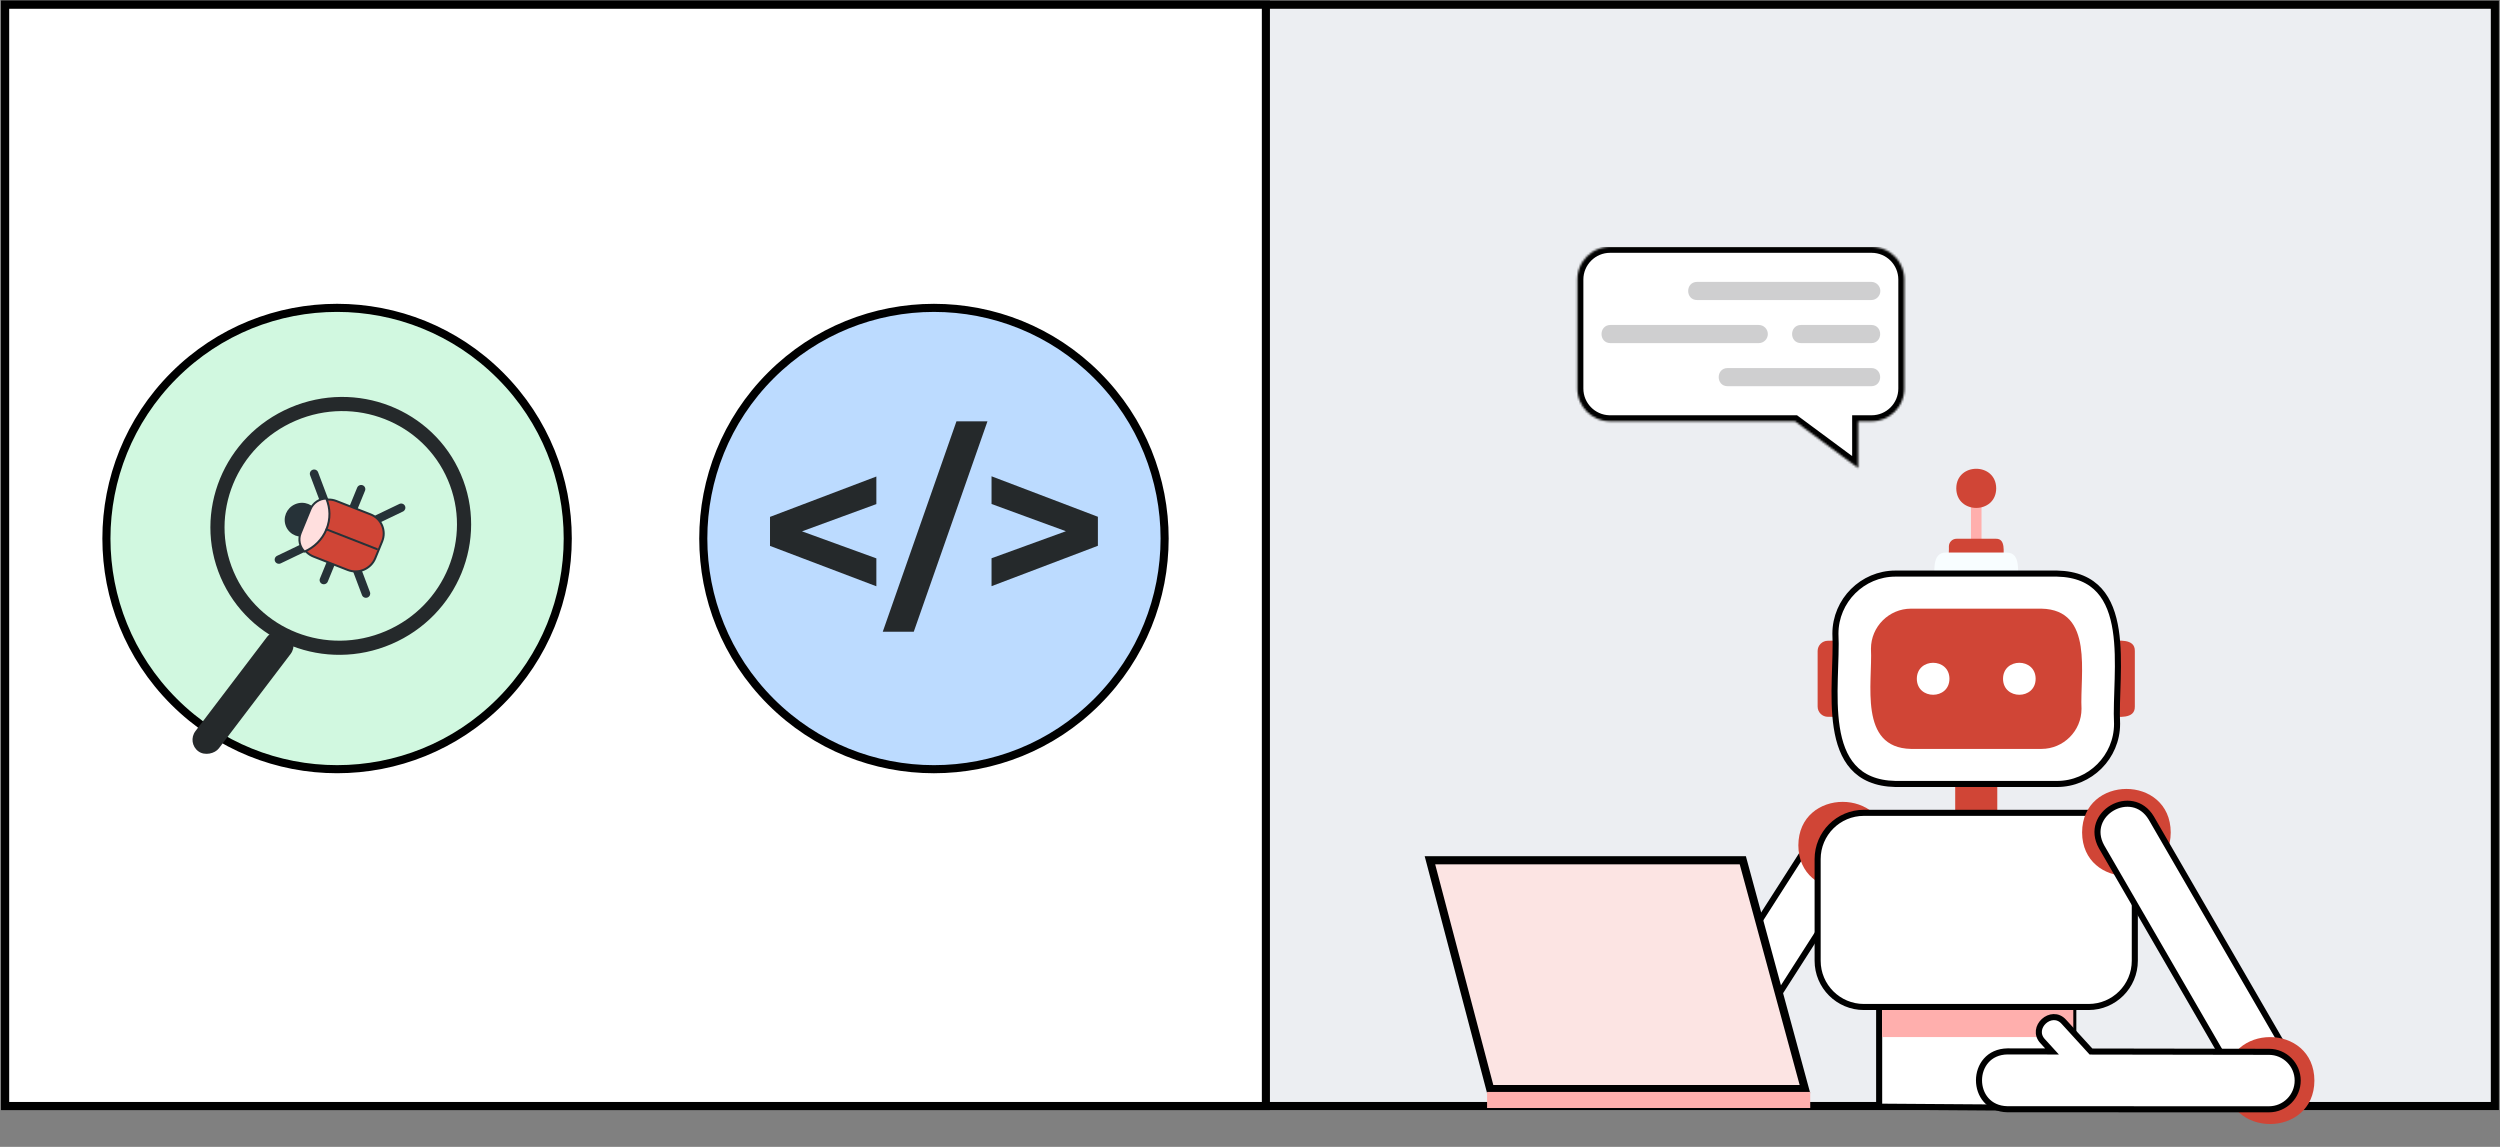
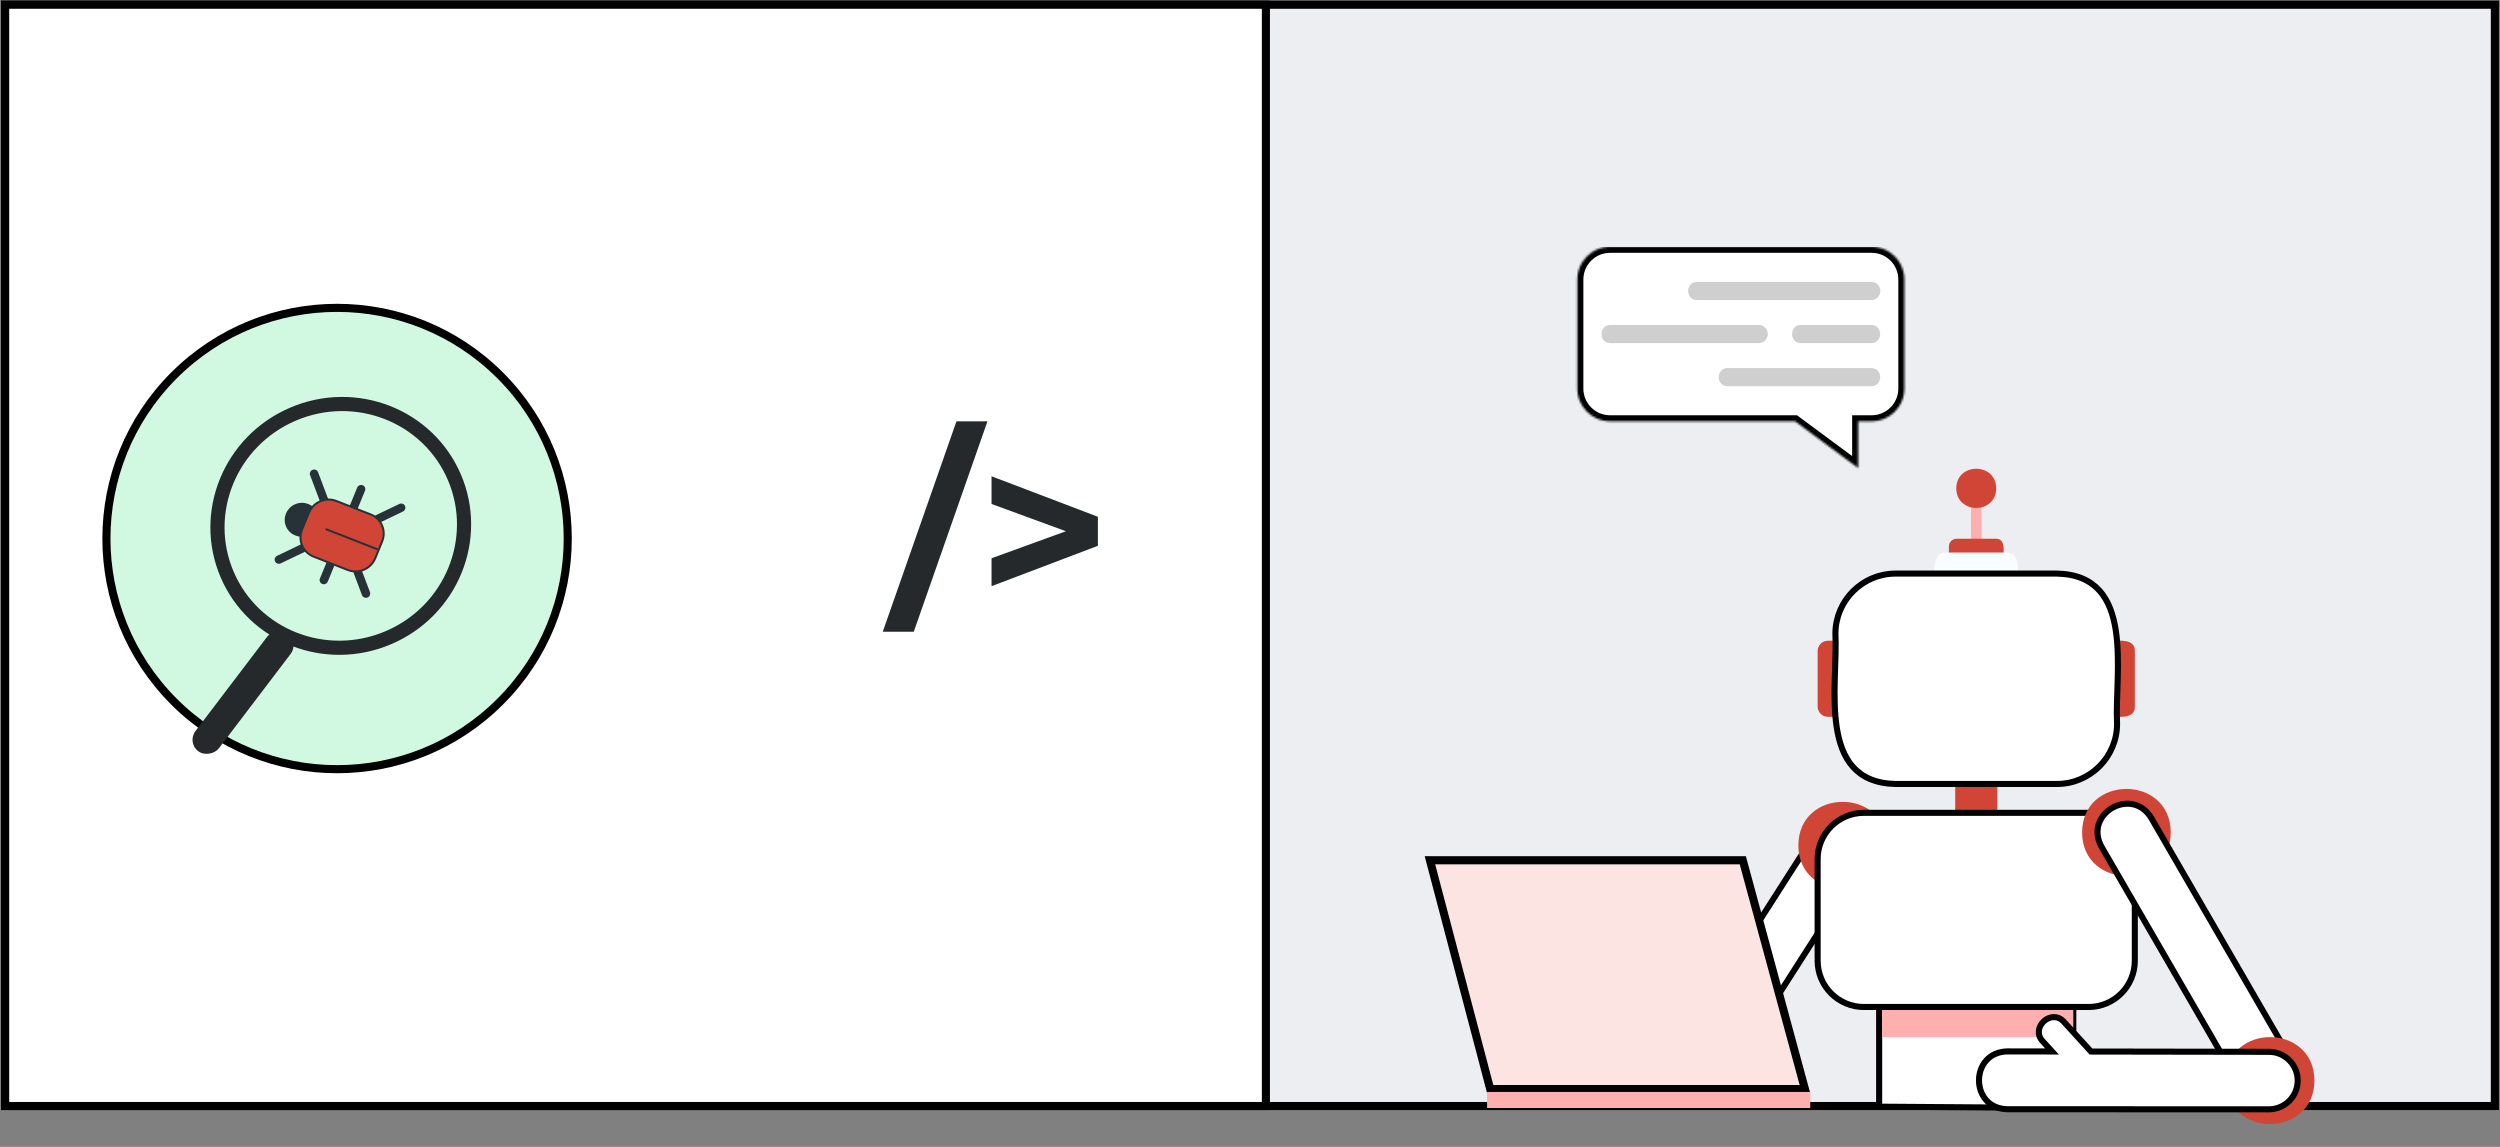
<svg xmlns="http://www.w3.org/2000/svg" width="1236" height="567" viewBox="0 0 1236 567" fill="none">
  <rect x="0" y="0" width="1236" height="567" fill="#808080" stroke="none" />
  <rect x="2.546" y="2.338" width="1230.91" height="544.476" fill="#ECEEF2" stroke="black" stroke-width="4" />
  <rect x="2.546" y="2.338" width="623.309" height="544.476" fill="white" stroke="black" stroke-width="4" />
-   <path d="M542.385 185.611C586.922 230.147 586.922 302.355 542.385 346.891C497.849 391.427 425.642 391.427 381.105 346.891C336.569 302.355 336.569 230.147 381.105 185.611C425.642 141.075 497.849 141.075 542.385 185.611Z" fill="#BCDBFF" stroke="black" stroke-width="4" />
  <path d="M247.295 185.606C291.831 230.142 291.831 302.35 247.295 346.886C202.758 391.422 130.551 391.422 86.014 346.886C41.478 302.35 41.478 230.142 86.014 185.606C130.551 141.069 202.758 141.069 247.295 185.606Z" fill="#D1F8E0" stroke="black" stroke-width="4" />
  <g clip-path="url(#clip0_3073_4743)">
    <path d="M929.052 453.68V538.214C929.052 541.638 929.052 537.549 929.052 547.141L1023.14 547.805C1024.36 544.881 1025.04 541.635 1025.04 538.214V453.68C1025.04 440.904 1015.55 430.535 1003.85 430.535H950.239C938.533 430.535 929.052 440.904 929.052 453.68Z" fill="white" stroke="black" stroke-width="3" />
    <path d="M839.968 540.435C844.873 540.435 849.642 538.136 852.277 534.02L923.308 423.019C927.239 416.877 924.921 409.014 918.132 405.457C911.343 401.901 902.652 403.998 898.721 410.14L827.689 521.141C823.758 527.283 826.076 535.146 832.865 538.703C835.105 539.876 837.553 540.435 839.968 540.435Z" fill="white" stroke="black" stroke-width="3" />
    <path d="M889.104 417.934C889.234 446.592 932.802 446.589 932.929 417.934C932.799 389.279 889.228 389.282 889.104 417.934Z" fill="#D04536" />
    <path d="M974.441 241.44H979.665V273.179H974.441V241.44Z" fill="#FFAFAD" />
    <path d="M990.572 276.223C990.388 273.121 991.799 266.266 986.795 266.359H967.311C965.233 266.359 963.533 268.06 963.533 270.137C963.717 273.239 962.306 280.094 967.311 280.001H986.795C988.872 280.001 990.572 278.301 990.572 276.223Z" fill="#D04536" />
    <path d="M1042.95 354.394C1047.05 354.243 1055.58 355.802 1055.46 349.335V321.841C1055.58 315.405 1047.04 316.9 1042.94 316.786C1040.16 316.786 1037.89 319.062 1037.89 321.841V349.335C1037.89 352.118 1040.17 354.394 1042.95 354.394Z" fill="#D04536" />
    <path d="M903.695 354.394C907.795 354.243 916.33 355.802 916.212 349.335V321.841C916.327 315.405 907.789 316.9 903.692 316.786C900.913 316.786 898.636 319.062 898.636 321.841V349.335C898.64 352.118 900.916 354.394 903.695 354.394Z" fill="#D04536" />
    <path d="M997.668 288.222C997.388 283.492 999.541 273.037 991.907 273.178H962.194C954.591 273.034 956.675 283.498 956.433 288.222C956.433 291.39 959.026 293.983 962.194 293.983H991.907C995.076 293.983 997.668 291.39 997.668 288.222Z" fill="#F8FDFF" />
    <path d="M981.694 366.98C976.964 367.26 966.509 365.108 966.651 372.741V402.454C966.506 410.057 976.97 407.974 981.694 408.215C984.862 408.215 987.455 405.622 987.455 402.454V372.741C987.455 369.572 984.862 366.98 981.694 366.98Z" fill="#D04536" />
    <path d="M937.137 387.597H1016.97C1033.31 387.597 1046.68 374.227 1046.68 357.885C1045.38 332.522 1056.14 284.408 1016.97 283.579H937.137C920.795 283.579 907.428 296.949 907.428 313.292C908.73 338.654 897.968 386.768 937.137 387.597Z" fill="white" stroke="black" stroke-width="3" />
-     <path d="M944.809 370.263H1009.3C1020.19 370.263 1029.1 361.349 1029.1 350.457C1028.23 333.547 1035.41 301.474 1009.29 300.919H944.809C933.914 300.919 925.002 309.834 925.002 320.726C925.87 337.635 918.692 369.706 944.809 370.263Z" fill="#D04536" />
    <path d="M967.184 241.44C967.241 254.346 986.864 254.346 986.921 241.44C986.864 228.534 967.241 228.534 967.184 241.44Z" fill="#D04536" />
    <path d="M990.298 335.588C990.346 346.134 1006.38 346.134 1006.42 335.588C1006.38 325.046 990.346 325.046 990.298 335.588Z" fill="white" />
    <path d="M947.679 335.588C947.727 346.134 963.759 346.134 963.805 335.588C963.759 325.046 947.724 325.046 947.679 335.588Z" fill="white" />
    <path d="M930.493 450.188V512.74H1025.04V450.188C1025.04 439.338 1015.7 430.535 1004.17 430.535H951.362C939.831 430.538 930.493 439.338 930.493 450.188Z" fill="#FFAFAD" />
    <path d="M898.64 424.732V474.989C898.64 487.621 908.881 497.859 921.509 497.859H1032.58C1045.22 497.859 1055.45 487.618 1055.45 474.989V424.732C1055.45 412.1 1045.21 401.863 1032.58 401.863H921.509C908.878 401.863 898.64 412.103 898.64 424.732Z" fill="white" stroke="black" stroke-width="3" />
    <path d="M1029.39 411.543C1029.51 440.201 1073.08 440.198 1073.21 411.543C1073.08 382.885 1029.51 382.888 1029.39 411.543Z" fill="#D04536" />
    <path d="M1122.34 548.442C1132.92 548.689 1140.25 536.235 1134.62 527.116L1063.59 404.425C1054 388.459 1029.91 402.306 1039.01 418.663L1110.04 541.354C1112.67 545.897 1117.44 548.442 1122.34 548.442Z" fill="white" stroke="black" stroke-width="3" />
    <path d="M1100.42 534.231C1100.55 562.885 1144.12 562.885 1144.24 534.231C1144.11 505.576 1100.54 505.579 1100.42 534.231Z" fill="#D04536" />
    <path d="M992.538 519.811L1014.52 519.848L1009.91 514.789C1003.6 508.072 1014.29 498.314 1020.4 505.211L1033.78 519.878L1121.77 520.022C1129.62 520.022 1135.98 526.383 1135.98 534.23C1135.98 542.078 1129.62 548.439 1121.77 548.439L992.489 548.408C973.693 548.059 973.744 520.098 992.538 519.811Z" fill="white" stroke="black" stroke-width="3" />
    <path d="M706.961 425.321L736.753 538.435H892.364L861.64 425.321H706.961Z" fill="#FCE4E3" stroke="black" stroke-width="4" />
    <path d="M735.212 539.853H894.98V547.805H735.212V539.853Z" fill="#FFAFAD" />
    <mask id="path-27-inside-1_3073_4743" fill="white">
      <path fill-rule="evenodd" clip-rule="evenodd" d="M779.817 192.102V138.2C779.817 129.249 787.079 121.99 796.026 121.99H925.319C934.27 121.99 941.529 129.249 941.529 138.2V192.102C941.529 192.102 941.529 192.102 941.529 192.102C941.529 201.056 934.27 208.312 925.319 208.312H918.702V231.45L887.464 208.312H796.029C795.874 208.312 795.719 208.31 795.564 208.305C786.827 208.061 779.817 200.901 779.817 192.102Z" />
    </mask>
    <path fill-rule="evenodd" clip-rule="evenodd" d="M779.817 192.102V138.2C779.817 129.249 787.079 121.99 796.026 121.99H925.319C934.27 121.99 941.529 129.249 941.529 138.2V192.102C941.529 192.102 941.529 192.102 941.529 192.102C941.529 201.056 934.27 208.312 925.319 208.312H918.702V231.45L887.464 208.312H796.029C795.874 208.312 795.719 208.31 795.564 208.305C786.827 208.061 779.817 200.901 779.817 192.102Z" fill="white" />
    <path d="M918.702 208.312H915.702V205.312H918.702V208.312ZM918.702 231.45H921.702V237.405L916.917 233.86L918.702 231.45ZM887.464 208.312V205.312H888.454L889.25 205.901L887.464 208.312ZM795.564 208.305L795.648 205.307L795.649 205.307L795.564 208.305ZM782.817 138.2V192.102H776.817V138.2H782.817ZM796.026 124.99C788.735 124.99 782.817 130.907 782.817 138.2H776.817C776.817 127.592 785.422 118.99 796.026 118.99V124.99ZM925.319 124.99H796.026V118.99H925.319V124.99ZM938.529 138.2C938.529 130.906 932.613 124.99 925.319 124.99V118.99C935.927 118.99 944.529 127.592 944.529 138.2H938.529ZM938.529 192.102V138.2H944.529V192.102H938.529ZM938.529 192.102C938.529 192.102 938.529 192.102 938.529 192.102C938.529 192.102 938.529 192.102 938.529 192.102C938.529 192.102 938.529 192.102 938.529 192.102C938.529 192.102 938.529 192.102 938.529 192.102C938.529 192.102 938.529 192.102 938.529 192.102C938.529 192.102 938.529 192.102 938.529 192.102C938.529 192.102 938.529 192.102 938.529 192.102C938.529 192.102 938.529 192.102 938.529 192.102C938.529 192.102 938.529 192.102 938.529 192.102C938.529 192.102 938.529 192.102 938.529 192.102C938.529 192.102 938.529 192.102 938.529 192.102C938.529 192.102 938.529 192.102 938.529 192.102C938.529 192.102 938.529 192.102 938.529 192.102C938.529 192.102 938.529 192.102 938.529 192.102C938.529 192.102 938.529 192.102 938.529 192.102C938.529 192.102 938.529 192.102 938.529 192.102C938.529 192.102 938.529 192.102 938.529 192.102C938.529 192.102 938.529 192.102 938.529 192.102C938.529 192.102 938.529 192.102 938.529 192.102C938.529 192.102 938.529 192.102 938.529 192.102C938.529 192.102 938.529 192.102 938.529 192.102C938.529 192.102 938.529 192.102 938.529 192.102C938.529 192.102 938.529 192.102 938.529 192.102C938.529 192.102 938.529 192.102 938.529 192.102C938.529 192.102 938.529 192.102 938.529 192.102C938.529 192.102 938.529 192.102 938.529 192.102C938.529 192.102 938.529 192.102 938.529 192.102C938.529 192.102 938.529 192.102 938.529 192.102C938.529 192.102 938.529 192.102 938.529 192.102C938.529 192.102 938.529 192.102 938.529 192.102C938.529 192.102 938.529 192.102 938.529 192.102C938.529 192.102 938.529 192.102 938.529 192.102C938.529 192.102 938.529 192.102 938.529 192.102C938.529 192.102 938.529 192.102 938.529 192.102C938.529 192.102 938.529 192.102 938.529 192.102C938.529 192.102 938.529 192.102 938.529 192.102C938.529 192.102 938.529 192.102 938.529 192.102C938.529 192.102 938.529 192.102 938.529 192.102C938.529 192.102 938.529 192.102 938.529 192.102C938.529 192.102 938.529 192.102 938.529 192.102C938.529 192.102 938.529 192.102 938.529 192.102C938.529 192.102 938.529 192.102 938.529 192.102C938.529 192.102 938.529 192.102 938.529 192.102C938.529 192.102 938.529 192.102 938.529 192.102C938.529 192.102 938.529 192.102 938.529 192.102C938.529 192.102 938.529 192.102 938.529 192.102C938.529 192.102 938.529 192.102 938.529 192.102C938.529 192.102 938.529 192.102 938.529 192.102C938.529 192.102 938.529 192.102 938.529 192.102C938.529 192.102 938.529 192.102 938.529 192.102C938.529 192.102 938.529 192.102 938.529 192.102C938.529 192.102 938.529 192.102 938.529 192.102C938.529 192.102 938.529 192.102 938.529 192.102C938.529 192.102 938.529 192.102 938.529 192.102C938.529 192.102 938.529 192.102 938.529 192.102C938.529 192.102 938.529 192.102 938.529 192.102C938.529 192.102 938.529 192.102 938.529 192.102C938.529 192.102 938.529 192.102 938.529 192.102C938.529 192.102 938.529 192.102 938.529 192.102C938.529 192.102 938.529 192.102 938.529 192.102C938.529 192.102 938.529 192.102 938.529 192.102C938.529 192.102 938.529 192.102 938.529 192.102C938.529 192.102 938.529 192.102 938.529 192.102C938.529 192.102 938.529 192.102 938.529 192.102C938.529 192.102 938.529 192.102 938.529 192.102C938.529 192.102 938.529 192.102 938.529 192.102C938.529 192.102 938.529 192.102 938.529 192.102C938.529 192.102 938.529 192.102 938.529 192.102C938.529 192.102 938.529 192.102 938.529 192.102C938.529 192.102 938.529 192.102 938.529 192.102C938.529 192.102 938.529 192.102 938.529 192.102C938.529 192.102 938.529 192.102 938.529 192.102C938.529 192.102 938.529 192.102 938.529 192.102C938.529 192.102 938.529 192.102 938.529 192.102C938.529 192.102 938.529 192.102 938.529 192.102C938.529 192.102 938.529 192.102 938.529 192.102C938.529 192.102 938.529 192.102 938.529 192.102C938.529 192.102 938.529 192.102 938.529 192.102C938.529 192.102 938.529 192.102 938.529 192.102C938.529 192.102 938.529 192.102 938.529 192.102C938.529 192.102 938.529 192.102 938.529 192.102C938.529 192.102 938.529 192.102 938.529 192.102C938.529 192.102 938.529 192.102 938.529 192.102C938.529 192.102 938.529 192.102 938.529 192.102C938.529 192.102 938.529 192.102 938.529 192.102C938.529 192.102 938.529 192.102 938.529 192.102C938.529 192.102 938.529 192.102 938.529 192.102C938.529 192.102 938.529 192.102 938.529 192.102C938.529 192.102 938.529 192.102 938.529 192.102C938.529 192.102 938.529 192.102 938.529 192.102C938.529 192.102 938.529 192.102 938.529 192.102C938.529 192.102 938.529 192.102 938.529 192.102C938.529 192.102 938.529 192.102 938.529 192.102C938.529 192.102 938.529 192.102 938.529 192.102C938.529 192.102 938.529 192.102 938.529 192.102C938.529 192.102 938.529 192.102 938.529 192.102C938.529 192.102 938.529 192.102 938.529 192.102C938.529 192.102 938.529 192.102 938.529 192.102C938.529 192.102 938.529 192.102 938.529 192.102C938.529 192.102 938.529 192.102 938.529 192.102C938.529 192.102 938.529 192.102 938.529 192.102C938.529 192.102 938.529 192.102 938.529 192.102C938.529 192.102 938.529 192.102 938.529 192.102C938.529 192.102 938.529 192.102 938.529 192.102C938.529 192.102 938.529 192.102 938.529 192.102C938.529 192.102 938.529 192.102 938.529 192.102C938.529 192.102 938.529 192.102 938.529 192.102C938.529 192.102 938.529 192.102 938.529 192.102C938.529 192.102 938.529 192.102 938.529 192.102C938.529 192.102 938.529 192.102 938.529 192.102C938.529 192.102 938.529 192.102 938.529 192.102C938.529 192.102 938.529 192.102 938.529 192.102C938.529 192.102 938.529 192.102 938.529 192.102C938.529 192.102 938.529 192.102 938.529 192.102C938.529 192.102 938.529 192.102 938.529 192.102C938.529 192.102 938.529 192.102 938.529 192.102C938.529 192.102 938.529 192.102 938.529 192.102C938.529 192.102 938.529 192.102 938.529 192.102C938.529 192.102 938.529 192.102 938.529 192.102C938.529 192.102 938.529 192.102 938.529 192.102C938.529 192.102 938.529 192.102 938.529 192.102C938.529 192.102 938.529 192.102 938.529 192.102C938.529 192.102 938.529 192.102 938.529 192.102C938.529 192.102 938.529 192.102 938.529 192.102C938.529 192.102 938.529 192.102 938.529 192.102C938.529 192.102 938.529 192.102 938.529 192.102C938.529 192.102 938.529 192.102 938.529 192.102C938.529 192.102 938.529 192.102 938.529 192.102C938.529 192.102 938.529 192.102 938.529 192.102C938.529 192.102 938.529 192.102 938.529 192.102C938.529 192.102 938.529 192.102 938.529 192.102C938.529 192.102 938.529 192.102 938.529 192.102C938.529 192.102 938.529 192.102 938.529 192.102C938.529 192.102 938.529 192.102 938.529 192.102C938.529 192.102 938.529 192.102 938.529 192.102C938.529 192.102 938.529 192.102 938.529 192.102C938.529 192.102 938.529 192.102 938.529 192.102C938.529 192.102 938.529 192.102 938.529 192.102C938.529 192.102 938.529 192.102 938.529 192.102C938.529 192.102 938.529 192.102 938.529 192.102C938.529 192.102 938.529 192.102 938.529 192.102C938.529 192.102 938.529 192.102 938.529 192.102C938.529 192.102 938.529 192.102 938.529 192.102C938.529 192.102 938.529 192.102 938.529 192.102C938.529 192.102 938.529 192.102 938.529 192.102C938.529 192.102 938.529 192.102 938.529 192.102C938.529 192.102 938.529 192.102 938.529 192.102C938.529 192.102 938.529 192.102 938.529 192.102C938.529 192.102 938.529 192.102 938.529 192.102C938.529 192.102 938.529 192.102 938.529 192.102C938.529 192.102 938.529 192.102 938.529 192.102C938.529 192.102 938.529 192.102 938.529 192.102C938.529 192.102 938.529 192.102 938.529 192.102C938.529 192.102 938.529 192.102 938.529 192.102C938.529 192.102 938.529 192.102 938.529 192.102C938.529 192.102 938.529 192.102 938.529 192.102C938.529 192.102 938.529 192.102 938.529 192.102C938.529 192.102 938.529 192.102 938.529 192.102C938.529 192.102 938.529 192.102 938.529 192.102C938.529 192.102 938.529 192.102 938.529 192.102C938.529 192.102 938.529 192.102 938.529 192.102C938.529 192.102 938.529 192.102 938.529 192.102C938.529 192.102 938.529 192.102 938.529 192.102C938.529 192.102 938.529 192.102 938.529 192.102C938.529 192.102 938.529 192.102 938.529 192.102C938.529 192.102 938.529 192.102 938.529 192.102C938.529 192.102 938.529 192.102 938.529 192.102C938.529 192.102 938.529 192.102 938.529 192.102C938.529 192.102 938.529 192.102 938.529 192.102C938.529 192.102 938.529 192.102 938.529 192.102C938.529 192.102 938.529 192.102 938.529 192.102C938.529 192.102 938.529 192.102 938.529 192.102C938.529 192.102 938.529 192.102 938.529 192.102C938.529 192.102 938.529 192.102 938.529 192.102C938.529 192.102 938.529 192.102 938.529 192.102C938.529 192.102 938.529 192.102 938.529 192.102C938.529 192.102 938.529 192.102 938.529 192.102C938.529 192.102 938.529 192.102 938.529 192.102C938.529 192.102 938.529 192.102 938.529 192.102C938.529 192.102 938.529 192.102 938.529 192.102C938.529 192.102 938.529 192.102 938.529 192.102C938.529 192.102 938.529 192.102 938.529 192.102C938.529 192.102 938.529 192.102 938.529 192.102C938.529 192.102 938.529 192.102 938.529 192.102C938.529 192.102 938.529 192.102 938.529 192.102C938.529 192.102 938.529 192.102 938.529 192.102C938.529 192.102 938.529 192.102 938.529 192.102C938.529 192.102 938.529 192.102 938.529 192.102C938.529 192.102 938.529 192.102 938.529 192.102C938.529 192.102 938.529 192.102 938.529 192.102C938.529 192.102 938.529 192.102 938.529 192.102C938.529 192.102 938.529 192.102 938.529 192.102C938.529 192.102 938.529 192.102 938.529 192.102C938.529 192.102 938.529 192.102 938.529 192.102C938.529 192.102 938.529 192.102 938.529 192.102C938.529 192.102 938.529 192.102 938.529 192.102C938.529 192.102 938.529 192.102 938.529 192.102C938.529 192.102 938.529 192.102 938.529 192.102C938.529 192.102 938.529 192.102 938.529 192.102C938.529 192.102 938.529 192.102 938.529 192.102C938.529 192.102 938.529 192.102 938.529 192.102C938.529 192.102 938.529 192.102 938.529 192.102C938.529 192.102 938.529 192.102 938.529 192.102C938.529 192.102 938.529 192.102 938.529 192.102C938.529 192.102 938.529 192.102 938.529 192.102C938.529 192.102 938.529 192.102 938.529 192.102C938.529 192.102 938.529 192.102 938.529 192.102C938.529 192.102 938.529 192.102 938.529 192.102C938.529 192.102 938.529 192.102 938.529 192.102C938.529 192.102 938.529 192.102 938.529 192.102C938.529 192.102 938.529 192.102 938.529 192.102C938.529 192.102 938.529 192.102 938.529 192.102C938.529 192.102 938.529 192.102 938.529 192.102C938.529 192.102 938.529 192.102 938.529 192.102C938.529 192.102 938.529 192.102 938.529 192.102C938.529 192.102 938.529 192.102 938.529 192.102C938.529 192.102 938.529 192.102 938.529 192.102C938.529 192.102 938.529 192.102 938.529 192.102C938.529 192.102 938.529 192.102 938.529 192.102C938.529 192.102 938.529 192.102 938.529 192.102C938.529 192.102 938.529 192.102 938.529 192.102C938.529 192.102 938.529 192.102 938.529 192.102C938.529 192.102 938.529 192.102 938.529 192.102C938.529 192.102 938.529 192.102 938.529 192.102C938.529 192.102 938.529 192.102 938.529 192.102C938.529 192.102 938.529 192.102 938.529 192.102C938.529 192.102 938.529 192.102 938.529 192.102C938.529 192.102 938.529 192.102 938.529 192.102C938.529 192.102 938.529 192.102 938.529 192.102C938.529 192.102 938.529 192.102 938.529 192.102C938.529 192.102 938.529 192.102 938.529 192.102C938.529 192.102 938.529 192.102 938.529 192.102C938.529 192.102 938.529 192.102 938.529 192.102C938.529 192.102 938.529 192.102 938.529 192.102C938.529 192.102 938.529 192.102 938.529 192.102C938.529 192.102 938.529 192.102 938.529 192.102C938.529 192.102 938.529 192.102 938.529 192.102C938.529 192.102 938.529 192.102 938.529 192.102C938.529 192.102 938.529 192.102 938.529 192.102C938.529 192.102 938.529 192.102 938.529 192.102C938.529 192.102 938.529 192.102 938.529 192.102C938.529 192.102 938.529 192.102 938.529 192.102C938.529 192.102 938.529 192.102 938.529 192.102C938.529 192.102 938.529 192.102 938.529 192.102C938.529 192.102 938.529 192.102 938.529 192.102C938.529 192.102 938.529 192.102 938.529 192.102C938.529 192.102 938.529 192.102 938.529 192.102C938.529 192.102 938.529 192.102 938.529 192.102C938.529 192.102 938.529 192.102 938.529 192.102C938.529 192.102 938.529 192.102 938.529 192.102C938.529 192.102 938.529 192.102 938.529 192.102C938.529 192.102 938.529 192.102 938.529 192.102C938.529 192.102 938.529 192.102 938.529 192.102C938.529 192.102 938.529 192.102 938.529 192.102C938.529 192.102 938.529 192.102 938.529 192.102C938.529 192.102 938.529 192.102 938.529 192.102C938.529 192.102 938.529 192.102 938.529 192.102C938.529 192.102 938.529 192.102 938.529 192.102C938.529 192.102 938.529 192.102 938.529 192.102C938.529 192.102 938.529 192.102 938.529 192.102C938.529 192.102 938.529 192.102 938.529 192.102C938.529 192.102 938.529 192.102 938.529 192.102C938.529 192.102 938.529 192.102 938.529 192.102C938.529 192.102 938.529 192.102 938.529 192.102C938.529 192.102 938.529 192.102 938.529 192.102C938.529 192.102 938.529 192.102 938.529 192.102C938.529 192.102 938.529 192.102 938.529 192.102C938.529 192.102 938.529 192.102 938.529 192.102C938.529 192.102 938.529 192.102 938.529 192.102C938.529 192.102 938.529 192.102 938.529 192.102C938.529 192.102 938.529 192.102 938.529 192.102C938.529 192.102 938.529 192.102 938.529 192.102C938.529 192.102 938.529 192.102 938.529 192.102C938.529 192.102 938.529 192.102 938.529 192.102C938.529 192.102 938.529 192.102 938.529 192.102C938.529 192.102 938.529 192.102 938.529 192.102C938.529 192.102 938.529 192.102 938.529 192.102C938.529 192.102 938.529 192.102 938.529 192.102C938.529 192.102 938.529 192.102 938.529 192.102C938.529 192.102 938.529 192.102 938.529 192.102C938.529 192.102 938.529 192.102 938.529 192.102C938.529 192.102 938.529 192.102 938.529 192.102C938.529 192.102 938.529 192.102 938.529 192.102C938.529 192.102 938.529 192.102 938.529 192.102C938.529 192.102 938.529 192.102 938.529 192.102C938.529 192.102 938.529 192.102 938.529 192.102C938.529 192.102 938.529 192.102 938.529 192.102C938.529 192.102 938.529 192.102 938.529 192.102C938.529 192.102 938.529 192.102 938.529 192.102C938.529 192.102 938.529 192.102 938.529 192.102C938.529 192.102 938.529 192.102 938.529 192.102C938.529 192.102 938.529 192.102 938.529 192.102C938.529 192.102 938.529 192.102 938.529 192.102C938.529 192.102 938.529 192.102 938.529 192.102C938.529 192.102 938.529 192.102 938.529 192.102C938.529 192.102 938.529 192.102 938.529 192.102C938.529 192.102 938.529 192.102 938.529 192.102C938.529 192.102 938.529 192.102 938.529 192.102C938.529 192.102 938.529 192.102 938.529 192.102C938.529 192.102 938.529 192.102 938.529 192.102C938.529 192.102 938.529 192.102 938.529 192.102C938.529 192.102 938.529 192.102 938.529 192.102C938.529 192.102 938.529 192.102 938.529 192.102C938.529 192.102 938.529 192.102 938.529 192.102C938.529 192.102 938.529 192.102 938.529 192.102C938.529 192.102 938.529 192.102 938.529 192.102C938.529 192.102 938.529 192.102 938.529 192.102C938.529 192.102 938.529 192.102 938.529 192.102C938.529 192.102 938.529 192.102 938.529 192.102C938.529 192.102 938.529 192.102 938.529 192.102C938.529 192.102 938.529 192.102 938.529 192.102C938.529 192.102 938.529 192.102 938.529 192.102C938.529 192.102 938.529 192.102 938.529 192.102C938.529 192.102 938.529 192.102 938.529 192.102C938.529 192.102 938.529 192.102 938.529 192.102C938.529 192.102 938.529 192.102 938.529 192.102C938.529 192.102 938.529 192.102 938.529 192.102C938.529 192.102 938.529 192.102 938.529 192.102C938.529 192.102 938.529 192.102 938.529 192.102C938.529 192.102 938.529 192.102 938.529 192.102C938.529 192.102 938.529 192.102 938.529 192.102C938.529 192.102 938.529 192.102 938.529 192.102C938.529 192.102 938.529 192.102 938.529 192.102C938.529 192.102 938.529 192.102 938.529 192.102C938.529 192.102 938.529 192.102 938.529 192.102C938.529 192.102 938.529 192.102 938.529 192.102C938.529 192.102 938.529 192.102 938.529 192.102C938.529 192.102 938.529 192.102 938.529 192.102C938.529 192.102 938.529 192.102 938.529 192.102C938.529 192.102 938.529 192.102 938.529 192.102C938.529 192.102 938.529 192.102 938.529 192.102C938.529 192.102 938.529 192.102 938.529 192.102C938.529 192.102 938.529 192.102 938.529 192.102C938.529 192.102 938.529 192.102 938.529 192.102C938.529 192.102 938.529 192.102 938.529 192.102C938.529 192.102 938.529 192.102 938.529 192.102C938.529 192.102 938.529 192.102 938.529 192.102C938.529 192.102 938.529 192.102 938.529 192.102C938.529 192.102 938.529 192.102 938.529 192.102C938.529 192.102 938.529 192.102 938.529 192.102C938.529 192.102 938.529 192.102 938.529 192.102C938.529 192.102 938.529 192.102 938.529 192.102C938.529 192.102 938.529 192.102 938.529 192.102C938.529 192.102 938.529 192.102 938.529 192.102C938.529 192.102 938.529 192.102 938.529 192.102C938.529 192.102 938.529 192.102 938.529 192.102C938.529 192.102 938.529 192.102 938.529 192.102C938.529 192.102 938.529 192.102 938.529 192.102C938.529 192.102 938.529 192.102 938.529 192.102C938.529 192.102 938.529 192.102 938.529 192.102C938.529 192.102 938.529 192.102 938.529 192.102C938.529 192.102 938.529 192.102 938.529 192.102C938.529 192.102 938.529 192.102 938.529 192.102C938.529 192.102 938.529 192.102 938.529 192.102C938.529 192.102 938.529 192.102 938.529 192.102C938.529 192.102 938.529 192.102 938.529 192.102C938.529 192.102 938.529 192.102 938.529 192.102C938.529 192.102 938.529 192.102 938.529 192.102C938.529 192.102 938.529 192.102 938.529 192.102C938.529 192.102 938.529 192.102 938.529 192.102C938.529 192.102 938.529 192.102 938.529 192.102C938.529 192.102 938.529 192.102 938.529 192.102C938.529 192.102 938.529 192.102 938.529 192.102C938.529 192.102 938.529 192.102 938.529 192.102C938.529 192.102 938.529 192.102 938.529 192.102C938.529 192.102 938.529 192.102 938.529 192.102C938.529 192.102 938.529 192.102 938.529 192.102C938.529 192.102 938.529 192.102 938.529 192.102C938.529 192.102 938.529 192.102 938.529 192.102C938.529 192.102 938.529 192.102 938.529 192.102C938.529 192.102 938.529 192.102 938.529 192.102C938.529 192.102 938.529 192.102 938.529 192.102C938.529 192.102 938.529 192.102 938.529 192.102C938.529 192.102 938.529 192.102 938.529 192.102C938.529 192.102 938.529 192.102 938.529 192.102C938.529 192.102 938.529 192.102 938.529 192.102C938.529 192.102 938.529 192.102 938.529 192.102C938.529 192.102 938.529 192.102 938.529 192.102C938.529 192.102 938.529 192.102 938.529 192.102C938.529 192.102 938.529 192.102 938.529 192.102C938.529 192.102 938.529 192.102 938.529 192.102C938.529 192.102 938.529 192.102 938.529 192.102C938.529 192.102 938.529 192.102 938.529 192.102C938.529 192.102 938.529 192.102 938.529 192.102C938.529 192.102 938.529 192.102 938.529 192.102C938.529 192.102 938.529 192.102 938.529 192.102C938.529 192.102 938.529 192.102 938.529 192.102C938.529 192.102 938.529 192.102 938.529 192.102C938.529 192.102 938.529 192.102 938.529 192.102C938.529 192.102 938.529 192.102 938.529 192.102C938.529 192.102 938.529 192.102 938.529 192.102C938.529 192.102 938.529 192.102 938.529 192.102C938.529 192.102 938.529 192.102 938.529 192.102C938.529 192.102 938.529 192.102 938.529 192.102C938.529 192.102 938.529 192.102 938.529 192.102C938.529 192.102 938.529 192.102 938.529 192.102C938.529 192.102 938.529 192.102 938.529 192.102C938.529 192.102 938.529 192.102 938.529 192.102C938.529 192.102 938.529 192.102 938.529 192.102C938.529 192.102 938.529 192.102 938.529 192.102C938.529 192.102 938.529 192.102 938.529 192.102C938.529 192.102 938.529 192.102 938.529 192.102C938.529 192.102 938.529 192.102 938.529 192.102C938.529 192.102 938.529 192.102 938.529 192.102C938.529 192.102 938.529 192.102 938.529 192.102C938.529 192.102 938.529 192.102 938.529 192.102C938.529 192.102 938.529 192.102 938.529 192.102C938.529 192.102 938.529 192.102 938.529 192.102C938.529 192.102 938.529 192.102 938.529 192.102C938.529 192.102 938.529 192.102 938.529 192.102C938.529 192.102 938.529 192.102 938.529 192.102C938.529 192.102 938.529 192.102 938.529 192.102C938.529 192.102 938.529 192.102 938.529 192.102C938.529 192.102 938.529 192.102 938.529 192.102C938.529 192.102 938.529 192.102 938.529 192.102C938.529 192.102 938.529 192.102 938.529 192.102C938.529 192.102 938.529 192.102 938.529 192.102C938.529 192.102 938.529 192.102 938.529 192.102C938.529 192.102 938.529 192.102 938.529 192.102C938.529 192.102 938.529 192.102 938.529 192.102C938.529 192.102 938.529 192.102 938.529 192.102C938.529 192.102 938.529 192.102 938.529 192.102C938.529 192.102 938.529 192.102 938.529 192.102C938.529 192.102 938.529 192.102 938.529 192.102C938.529 192.102 938.529 192.102 938.529 192.102C938.529 192.102 938.529 192.102 938.529 192.102C938.529 192.102 938.529 192.102 938.529 192.102C938.529 192.102 938.529 192.102 938.529 192.102C938.529 192.102 938.529 192.102 938.529 192.102C938.529 192.102 938.529 192.102 938.529 192.102C938.529 192.102 938.529 192.102 938.529 192.102C938.529 192.102 938.529 192.102 938.529 192.102C938.529 192.102 938.529 192.102 938.529 192.102C938.529 192.102 938.529 192.102 938.529 192.102C938.529 192.102 938.529 192.102 938.529 192.102C938.529 192.102 938.529 192.102 938.529 192.102C938.529 192.102 938.529 192.102 938.529 192.102C938.529 192.102 938.529 192.102 938.529 192.102C938.529 192.102 938.529 192.102 938.529 192.102C938.529 192.102 938.529 192.102 938.529 192.102C938.529 192.102 938.529 192.102 938.529 192.102C938.529 192.102 938.529 192.102 938.529 192.102C938.529 192.102 938.529 192.102 938.529 192.102C938.529 192.102 938.529 192.102 938.529 192.102C938.529 192.102 938.529 192.102 938.529 192.102C938.529 192.102 938.529 192.102 938.529 192.102C938.529 192.102 938.529 192.102 938.529 192.102C938.529 192.102 938.529 192.102 938.529 192.102C938.529 192.102 938.529 192.102 938.529 192.102C938.529 192.102 938.529 192.102 938.529 192.102C938.529 192.102 938.529 192.102 938.529 192.102C938.529 192.102 938.529 192.102 938.529 192.102C938.529 192.102 938.529 192.102 938.529 192.102C938.529 192.102 938.529 192.102 938.529 192.102C938.529 192.102 938.529 192.102 938.529 192.102C938.529 192.102 938.529 192.102 938.529 192.102C938.529 192.102 938.529 192.102 938.529 192.102C938.529 192.102 938.529 192.102 938.529 192.102C938.529 192.102 938.529 192.102 938.529 192.102C938.529 192.102 938.529 192.102 938.529 192.102C938.529 192.102 938.529 192.102 938.529 192.102C938.529 192.102 938.529 192.102 938.529 192.102C938.529 192.102 938.529 192.102 938.529 192.102C938.529 192.102 938.529 192.102 938.529 192.102C938.529 192.102 938.529 192.102 938.529 192.102C938.529 192.102 938.529 192.102 938.529 192.102C938.529 192.102 938.529 192.102 938.529 192.102C938.529 192.102 938.529 192.102 938.529 192.102C938.529 192.102 938.529 192.102 938.529 192.102C938.529 192.102 938.529 192.102 938.529 192.102C938.529 192.102 938.529 192.102 938.529 192.102C938.529 192.102 938.529 192.102 938.529 192.102C938.529 192.102 938.529 192.102 938.529 192.102C938.529 192.102 938.529 192.102 938.529 192.102C938.529 192.102 938.529 192.102 938.529 192.102C938.529 192.102 938.529 192.102 938.529 192.102C938.529 192.102 938.529 192.102 938.529 192.102C938.529 192.102 938.529 192.102 938.529 192.102C938.529 192.102 938.529 192.102 938.529 192.102C938.529 192.102 938.529 192.102 938.529 192.102C938.529 192.102 938.529 192.102 938.529 192.102C938.529 192.102 938.529 192.102 938.529 192.102C938.529 192.102 938.529 192.102 938.529 192.102C938.529 192.102 938.529 192.102 938.529 192.102C938.529 192.102 938.529 192.102 938.529 192.102C938.529 192.102 938.529 192.102 938.529 192.102C938.529 192.102 938.529 192.102 938.529 192.102C938.529 192.102 938.529 192.102 938.529 192.102C938.529 192.102 938.529 192.102 938.529 192.102C938.529 192.102 938.529 192.102 938.529 192.102C938.529 192.102 938.529 192.102 938.529 192.102C938.529 192.102 938.529 192.102 938.529 192.102C938.529 192.102 938.529 192.102 938.529 192.102C938.529 192.102 938.529 192.102 938.529 192.102C938.529 192.102 938.529 192.102 938.529 192.102C938.529 192.102 938.529 192.102 938.529 192.102C938.529 192.102 938.529 192.102 938.529 192.102C938.529 192.102 938.529 192.102 938.529 192.102C938.529 192.102 938.529 192.102 938.529 192.102C938.529 192.102 938.529 192.102 938.529 192.102C938.529 192.102 938.529 192.102 938.529 192.102C938.529 192.102 938.529 192.102 938.529 192.102C938.529 192.102 938.529 192.102 938.529 192.102C938.529 192.102 938.529 192.102 938.529 192.102C938.529 192.102 938.529 192.102 938.529 192.102C938.529 192.102 938.529 192.102 938.529 192.102C938.529 192.102 938.529 192.102 938.529 192.102C938.529 192.102 938.529 192.102 938.529 192.102C938.529 192.102 938.529 192.102 938.529 192.102C938.529 192.102 938.529 192.102 938.529 192.102C938.529 192.102 938.529 192.102 938.529 192.102C938.529 192.102 938.529 192.102 938.529 192.102H944.529C944.529 192.102 944.529 192.102 944.529 192.102C944.529 192.102 944.529 192.102 944.529 192.102C944.529 192.102 944.529 192.102 944.529 192.102C944.529 192.102 944.529 192.102 944.529 192.102C944.529 192.102 944.529 192.102 944.529 192.102C944.529 192.102 944.529 192.102 944.529 192.102C944.529 192.102 944.529 192.102 944.529 192.102C944.529 192.102 944.529 192.102 944.529 192.102C944.529 192.102 944.529 192.102 944.529 192.102C944.529 192.102 944.529 192.102 944.529 192.102C944.529 192.102 944.529 192.102 944.529 192.102C944.529 192.102 944.529 192.102 944.529 192.102C944.529 192.102 944.529 192.102 944.529 192.102C944.529 192.102 944.529 192.102 944.529 192.102C944.529 192.102 944.529 192.102 944.529 192.102C944.529 192.102 944.529 192.102 944.529 192.102C944.529 192.102 944.529 192.102 944.529 192.102C944.529 192.102 944.529 192.102 944.529 192.102C944.529 192.102 944.529 192.102 944.529 192.102C944.529 192.102 944.529 192.102 944.529 192.102C944.529 192.102 944.529 192.102 944.529 192.102C944.529 192.102 944.529 192.102 944.529 192.102C944.529 192.102 944.529 192.102 944.529 192.102C944.529 192.102 944.529 192.102 944.529 192.102C944.529 192.102 944.529 192.102 944.529 192.102C944.529 192.102 944.529 192.102 944.529 192.102C944.529 192.102 944.529 192.102 944.529 192.102C944.529 192.102 944.529 192.102 944.529 192.102C944.529 192.102 944.529 192.102 944.529 192.102C944.529 192.102 944.529 192.102 944.529 192.102C944.529 192.102 944.529 192.102 944.529 192.102C944.529 192.102 944.529 192.102 944.529 192.102C944.529 192.102 944.529 192.102 944.529 192.102C944.529 192.102 944.529 192.102 944.529 192.102C944.529 192.102 944.529 192.102 944.529 192.102C944.529 192.102 944.529 192.102 944.529 192.102C944.529 192.102 944.529 192.102 944.529 192.102C944.529 192.102 944.529 192.102 944.529 192.102C944.529 192.102 944.529 192.102 944.529 192.102C944.529 192.102 944.529 192.102 944.529 192.102C944.529 192.102 944.529 192.102 944.529 192.102C944.529 192.102 944.529 192.102 944.529 192.102C944.529 192.102 944.529 192.102 944.529 192.102C944.529 192.102 944.529 192.102 944.529 192.102C944.529 192.102 944.529 192.102 944.529 192.102C944.529 192.102 944.529 192.102 944.529 192.102C944.529 192.102 944.529 192.102 944.529 192.102C944.529 192.102 944.529 192.102 944.529 192.102C944.529 192.102 944.529 192.102 944.529 192.102C944.529 192.102 944.529 192.102 944.529 192.102C944.529 192.102 944.529 192.102 944.529 192.102C944.529 192.102 944.529 192.102 944.529 192.102C944.529 192.102 944.529 192.102 944.529 192.102C944.529 192.102 944.529 192.102 944.529 192.102C944.529 192.102 944.529 192.102 944.529 192.102C944.529 192.102 944.529 192.102 944.529 192.102C944.529 192.102 944.529 192.102 944.529 192.102C944.529 192.102 944.529 192.102 944.529 192.102C944.529 192.102 944.529 192.102 944.529 192.102C944.529 192.102 944.529 192.102 944.529 192.102C944.529 192.102 944.529 192.102 944.529 192.102C944.529 192.102 944.529 192.102 944.529 192.102C944.529 192.102 944.529 192.102 944.529 192.102C944.529 192.102 944.529 192.102 944.529 192.102C944.529 192.102 944.529 192.102 944.529 192.102C944.529 192.102 944.529 192.102 944.529 192.102C944.529 192.102 944.529 192.102 944.529 192.102C944.529 192.102 944.529 192.102 944.529 192.102C944.529 192.102 944.529 192.102 944.529 192.102C944.529 192.102 944.529 192.102 944.529 192.102C944.529 192.102 944.529 192.102 944.529 192.102C944.529 192.102 944.529 192.102 944.529 192.102C944.529 192.102 944.529 192.102 944.529 192.102C944.529 192.102 944.529 192.102 944.529 192.102C944.529 192.102 944.529 192.102 944.529 192.102C944.529 192.102 944.529 192.102 944.529 192.102C944.529 192.102 944.529 192.102 944.529 192.102C944.529 192.102 944.529 192.102 944.529 192.102C944.529 192.102 944.529 192.102 944.529 192.102C944.529 192.102 944.529 192.102 944.529 192.102C944.529 192.102 944.529 192.102 944.529 192.102C944.529 192.102 944.529 192.102 944.529 192.102C944.529 192.102 944.529 192.102 944.529 192.102C944.529 192.102 944.529 192.102 944.529 192.102C944.529 192.102 944.529 192.102 944.529 192.102C944.529 192.102 944.529 192.102 944.529 192.102C944.529 192.102 944.529 192.102 944.529 192.102C944.529 192.102 944.529 192.102 944.529 192.102C944.529 192.102 944.529 192.102 944.529 192.102C944.529 192.102 944.529 192.102 944.529 192.102C944.529 192.102 944.529 192.102 944.529 192.102C944.529 192.102 944.529 192.102 944.529 192.102C944.529 192.102 944.529 192.102 944.529 192.102C944.529 192.102 944.529 192.102 944.529 192.102C944.529 192.102 944.529 192.102 944.529 192.102C944.529 192.102 944.529 192.102 944.529 192.102C944.529 192.102 944.529 192.102 944.529 192.102C944.529 192.102 944.529 192.102 944.529 192.102C944.529 192.102 944.529 192.102 944.529 192.102C944.529 192.102 944.529 192.102 944.529 192.102C944.529 192.102 944.529 192.102 944.529 192.102C944.529 192.102 944.529 192.102 944.529 192.102C944.529 192.102 944.529 192.102 944.529 192.102C944.529 192.102 944.529 192.102 944.529 192.102C944.529 192.102 944.529 192.102 944.529 192.102C944.529 192.102 944.529 192.102 944.529 192.102C944.529 192.102 944.529 192.102 944.529 192.102C944.529 192.102 944.529 192.102 944.529 192.102C944.529 192.102 944.529 192.102 944.529 192.102C944.529 192.102 944.529 192.102 944.529 192.102C944.529 192.102 944.529 192.102 944.529 192.102C944.529 192.102 944.529 192.102 944.529 192.102C944.529 192.102 944.529 192.102 944.529 192.102C944.529 192.102 944.529 192.102 944.529 192.102C944.529 192.102 944.529 192.102 944.529 192.102C944.529 192.102 944.529 192.102 944.529 192.102C944.529 192.102 944.529 192.102 944.529 192.102C944.529 192.102 944.529 192.102 944.529 192.102C944.529 192.102 944.529 192.102 944.529 192.102C944.529 192.102 944.529 192.102 944.529 192.102C944.529 192.102 944.529 192.102 944.529 192.102C944.529 192.102 944.529 192.102 944.529 192.102C944.529 192.102 944.529 192.102 944.529 192.102C944.529 192.102 944.529 192.102 944.529 192.102C944.529 192.102 944.529 192.102 944.529 192.102C944.529 192.102 944.529 192.102 944.529 192.102C944.529 192.102 944.529 192.102 944.529 192.102C944.529 192.102 944.529 192.102 944.529 192.102C944.529 192.102 944.529 192.102 944.529 192.102C944.529 192.102 944.529 192.102 944.529 192.102C944.529 192.102 944.529 192.102 944.529 192.102C944.529 192.102 944.529 192.102 944.529 192.102C944.529 192.102 944.529 192.102 944.529 192.102C944.529 192.102 944.529 192.102 944.529 192.102C944.529 192.102 944.529 192.102 944.529 192.102C944.529 192.102 944.529 192.102 944.529 192.102C944.529 192.102 944.529 192.102 944.529 192.102C944.529 192.102 944.529 192.102 944.529 192.102C944.529 192.102 944.529 192.102 944.529 192.102C944.529 192.102 944.529 192.102 944.529 192.102C944.529 192.102 944.529 192.102 944.529 192.102C944.529 192.102 944.529 192.102 944.529 192.102C944.529 192.102 944.529 192.102 944.529 192.102C944.529 192.102 944.529 192.102 944.529 192.102C944.529 192.102 944.529 192.102 944.529 192.102C944.529 192.102 944.529 192.102 944.529 192.102C944.529 192.102 944.529 192.102 944.529 192.102C944.529 192.102 944.529 192.102 944.529 192.102C944.529 192.102 944.529 192.102 944.529 192.102C944.529 192.102 944.529 192.102 944.529 192.102C944.529 192.102 944.529 192.102 944.529 192.102C944.529 192.102 944.529 192.102 944.529 192.102C944.529 192.102 944.529 192.102 944.529 192.102C944.529 192.102 944.529 192.102 944.529 192.102C944.529 192.102 944.529 192.102 944.529 192.102C944.529 192.102 944.529 192.102 944.529 192.102C944.529 192.102 944.529 192.102 944.529 192.102C944.529 192.102 944.529 192.102 944.529 192.102C944.529 192.102 944.529 192.102 944.529 192.102C944.529 192.102 944.529 192.102 944.529 192.102C944.529 192.102 944.529 192.102 944.529 192.102C944.529 192.102 944.529 192.102 944.529 192.102C944.529 192.102 944.529 192.102 944.529 192.102C944.529 192.102 944.529 192.102 944.529 192.102C944.529 192.102 944.529 192.102 944.529 192.102C944.529 192.102 944.529 192.102 944.529 192.102C944.529 192.102 944.529 192.102 944.529 192.102C944.529 192.102 944.529 192.102 944.529 192.102C944.529 192.102 944.529 192.102 944.529 192.102C944.529 192.102 944.529 192.102 944.529 192.102C944.529 192.102 944.529 192.102 944.529 192.102C944.529 192.102 944.529 192.102 944.529 192.102C944.529 192.102 944.529 192.102 944.529 192.102C944.529 192.102 944.529 192.102 944.529 192.102C944.529 192.102 944.529 192.102 944.529 192.102C944.529 192.102 944.529 192.102 944.529 192.102C944.529 192.102 944.529 192.102 944.529 192.102C944.529 192.102 944.529 192.102 944.529 192.102C944.529 192.102 944.529 192.102 944.529 192.102C944.529 192.102 944.529 192.102 944.529 192.102C944.529 192.102 944.529 192.102 944.529 192.102C944.529 192.102 944.529 192.102 944.529 192.102C944.529 192.102 944.529 192.102 944.529 192.102C944.529 192.102 944.529 192.102 944.529 192.102C944.529 192.102 944.529 192.102 944.529 192.102C944.529 192.102 944.529 192.102 944.529 192.102C944.529 192.102 944.529 192.102 944.529 192.102C944.529 192.102 944.529 192.102 944.529 192.102C944.529 192.102 944.529 192.102 944.529 192.102C944.529 192.102 944.529 192.102 944.529 192.102C944.529 192.102 944.529 192.102 944.529 192.102C944.529 192.102 944.529 192.102 944.529 192.102C944.529 192.102 944.529 192.102 944.529 192.102C944.529 192.102 944.529 192.102 944.529 192.102C944.529 192.102 944.529 192.102 944.529 192.102C944.529 192.102 944.529 192.102 944.529 192.102C944.529 192.102 944.529 192.102 944.529 192.102C944.529 192.102 944.529 192.102 944.529 192.102C944.529 192.102 944.529 192.102 944.529 192.102C944.529 192.102 944.529 192.102 944.529 192.102C944.529 192.102 944.529 192.102 944.529 192.102C944.529 192.102 944.529 192.102 944.529 192.102C944.529 192.102 944.529 192.102 944.529 192.102C944.529 192.102 944.529 192.102 944.529 192.102C944.529 192.102 944.529 192.102 944.529 192.102C944.529 192.102 944.529 192.102 944.529 192.102C944.529 192.102 944.529 192.102 944.529 192.102C944.529 192.102 944.529 192.102 944.529 192.102C944.529 192.102 944.529 192.102 944.529 192.102C944.529 192.102 944.529 192.102 944.529 192.102C944.529 192.102 944.529 192.102 944.529 192.102C944.529 192.102 944.529 192.102 944.529 192.102C944.529 192.102 944.529 192.102 944.529 192.102C944.529 192.102 944.529 192.102 944.529 192.102C944.529 192.102 944.529 192.102 944.529 192.102C944.529 192.102 944.529 192.102 944.529 192.102C944.529 192.102 944.529 192.102 944.529 192.102C944.529 192.102 944.529 192.102 944.529 192.102C944.529 192.102 944.529 192.102 944.529 192.102C944.529 192.102 944.529 192.102 944.529 192.102C944.529 192.102 944.529 192.102 944.529 192.102C944.529 192.102 944.529 192.102 944.529 192.102C944.529 192.102 944.529 192.102 944.529 192.102C944.529 192.102 944.529 192.102 944.529 192.102C944.529 192.102 944.529 192.102 944.529 192.102C944.529 192.102 944.529 192.102 944.529 192.102C944.529 192.102 944.529 192.102 944.529 192.102C944.529 192.102 944.529 192.102 944.529 192.102C944.529 192.102 944.529 192.102 944.529 192.102C944.529 192.102 944.529 192.102 944.529 192.102C944.529 192.102 944.529 192.102 944.529 192.102C944.529 192.102 944.529 192.102 944.529 192.102C944.529 192.102 944.529 192.102 944.529 192.102C944.529 192.102 944.529 192.102 944.529 192.102C944.529 192.102 944.529 192.102 944.529 192.102C944.529 192.102 944.529 192.102 944.529 192.102C944.529 192.102 944.529 192.102 944.529 192.102C944.529 192.102 944.529 192.102 944.529 192.102C944.529 192.102 944.529 192.102 944.529 192.102C944.529 192.102 944.529 192.102 944.529 192.102C944.529 192.102 944.529 192.102 944.529 192.102C944.529 192.102 944.529 192.102 944.529 192.102C944.529 192.102 944.529 192.102 944.529 192.102C944.529 192.102 944.529 192.102 944.529 192.102C944.529 192.102 944.529 192.102 944.529 192.102C944.529 192.102 944.529 192.102 944.529 192.102C944.529 192.102 944.529 192.102 944.529 192.102C944.529 192.102 944.529 192.102 944.529 192.102C944.529 192.102 944.529 192.102 944.529 192.102C944.529 192.102 944.529 192.102 944.529 192.102C944.529 192.102 944.529 192.102 944.529 192.102C944.529 192.102 944.529 192.102 944.529 192.102C944.529 192.102 944.529 192.102 944.529 192.102C944.529 192.102 944.529 192.102 944.529 192.102C944.529 192.102 944.529 192.102 944.529 192.102C944.529 192.102 944.529 192.102 944.529 192.102C944.529 192.102 944.529 192.102 944.529 192.102C944.529 192.102 944.529 192.102 944.529 192.102C944.529 192.102 944.529 192.102 944.529 192.102C944.529 192.102 944.529 192.102 944.529 192.102C944.529 192.102 944.529 192.102 944.529 192.102C944.529 192.102 944.529 192.102 944.529 192.102C944.529 192.102 944.529 192.102 944.529 192.102C944.529 192.102 944.529 192.102 944.529 192.102C944.529 192.102 944.529 192.102 944.529 192.102C944.529 192.102 944.529 192.102 944.529 192.102C944.529 192.102 944.529 192.102 944.529 192.102C944.529 192.102 944.529 192.102 944.529 192.102C944.529 192.102 944.529 192.102 944.529 192.102C944.529 192.102 944.529 192.102 944.529 192.102C944.529 192.102 944.529 192.102 944.529 192.102C944.529 192.102 944.529 192.102 944.529 192.102C944.529 192.102 944.529 192.102 944.529 192.102C944.529 192.102 944.529 192.102 944.529 192.102C944.529 192.102 944.529 192.102 944.529 192.102C944.529 192.102 944.529 192.102 944.529 192.102C944.529 192.102 944.529 192.102 944.529 192.102C944.529 192.102 944.529 192.102 944.529 192.102C944.529 192.102 944.529 192.102 944.529 192.102C944.529 192.102 944.529 192.102 944.529 192.102C944.529 192.102 944.529 192.102 944.529 192.102C944.529 192.102 944.529 192.102 944.529 192.102C944.529 192.102 944.529 192.102 944.529 192.102C944.529 192.102 944.529 192.102 944.529 192.102C944.529 192.102 944.529 192.102 944.529 192.102C944.529 192.102 944.529 192.102 944.529 192.102C944.529 192.102 944.529 192.102 944.529 192.102C944.529 192.102 944.529 192.102 944.529 192.102C944.529 192.102 944.529 192.102 944.529 192.102C944.529 192.102 944.529 192.102 944.529 192.102C944.529 192.102 944.529 192.102 944.529 192.102C944.529 192.102 944.529 192.102 944.529 192.102C944.529 192.102 944.529 192.102 944.529 192.102C944.529 192.102 944.529 192.102 944.529 192.102C944.529 192.102 944.529 192.102 944.529 192.102C944.529 192.102 944.529 192.102 944.529 192.102C944.529 192.102 944.529 192.102 944.529 192.102C944.529 192.102 944.529 192.102 944.529 192.102C944.529 192.102 944.529 192.102 944.529 192.102C944.529 192.102 944.529 192.102 944.529 192.102C944.529 192.102 944.529 192.102 944.529 192.102C944.529 192.102 944.529 192.102 944.529 192.102C944.529 192.102 944.529 192.102 944.529 192.102C944.529 192.102 944.529 192.102 944.529 192.102C944.529 192.102 944.529 192.102 944.529 192.102C944.529 192.102 944.529 192.102 944.529 192.102C944.529 192.102 944.529 192.102 944.529 192.102C944.529 192.102 944.529 192.102 944.529 192.102C944.529 192.102 944.529 192.102 944.529 192.102C944.529 192.102 944.529 192.102 944.529 192.102C944.529 192.102 944.529 192.102 944.529 192.102C944.529 192.102 944.529 192.102 944.529 192.102C944.529 192.102 944.529 192.102 944.529 192.102C944.529 192.102 944.529 192.102 944.529 192.102C944.529 192.102 944.529 192.102 944.529 192.102C944.529 192.102 944.529 192.102 944.529 192.102C944.529 192.102 944.529 192.102 944.529 192.102C944.529 192.102 944.529 192.102 944.529 192.102C944.529 192.102 944.529 192.102 944.529 192.102C944.529 192.102 944.529 192.102 944.529 192.102C944.529 192.102 944.529 192.102 944.529 192.102C944.529 192.102 944.529 192.102 944.529 192.102C944.529 192.102 944.529 192.102 944.529 192.102C944.529 192.102 944.529 192.102 944.529 192.102C944.529 192.102 944.529 192.102 944.529 192.102C944.529 192.102 944.529 192.102 944.529 192.102C944.529 192.102 944.529 192.102 944.529 192.102C944.529 192.102 944.529 192.102 944.529 192.102C944.529 192.102 944.529 192.102 944.529 192.102C944.529 192.102 944.529 192.102 944.529 192.102C944.529 192.102 944.529 192.102 944.529 192.102C944.529 192.102 944.529 192.102 944.529 192.102C944.529 192.102 944.529 192.102 944.529 192.102C944.529 192.102 944.529 192.102 944.529 192.102C944.529 192.102 944.529 192.102 944.529 192.102C944.529 192.102 944.529 192.102 944.529 192.102C944.529 192.102 944.529 192.102 944.529 192.102C944.529 192.102 944.529 192.102 944.529 192.102C944.529 192.102 944.529 192.102 944.529 192.102C944.529 192.102 944.529 192.102 944.529 192.102C944.529 192.102 944.529 192.102 944.529 192.102C944.529 192.102 944.529 192.102 944.529 192.102C944.529 192.102 944.529 192.102 944.529 192.102C944.529 192.102 944.529 192.102 944.529 192.102C944.529 192.102 944.529 192.102 944.529 192.102C944.529 192.102 944.529 192.102 944.529 192.102C944.529 192.102 944.529 192.102 944.529 192.102C944.529 192.102 944.529 192.102 944.529 192.102C944.529 192.102 944.529 192.102 944.529 192.102C944.529 192.102 944.529 192.102 944.529 192.102C944.529 192.102 944.529 192.102 944.529 192.102C944.529 192.102 944.529 192.102 944.529 192.102C944.529 192.102 944.529 192.102 944.529 192.102C944.529 192.102 944.529 192.102 944.529 192.102C944.529 192.102 944.529 192.102 944.529 192.102C944.529 192.102 944.529 192.102 944.529 192.102C944.529 192.102 944.529 192.102 944.529 192.102C944.529 192.102 944.529 192.102 944.529 192.102C944.529 192.102 944.529 192.102 944.529 192.102C944.529 192.102 944.529 192.102 944.529 192.102C944.529 192.102 944.529 192.102 944.529 192.102C944.529 192.102 944.529 192.102 944.529 192.102C944.529 192.102 944.529 192.102 944.529 192.102C944.529 192.102 944.529 192.102 944.529 192.102C944.529 192.102 944.529 192.102 944.529 192.102C944.529 192.102 944.529 192.102 944.529 192.102C944.529 192.102 944.529 192.102 944.529 192.102C944.529 192.102 944.529 192.102 944.529 192.102C944.529 192.102 944.529 192.102 944.529 192.102C944.529 192.102 944.529 192.102 944.529 192.102C944.529 192.102 944.529 192.102 944.529 192.102C944.529 192.102 944.529 192.102 944.529 192.102C944.529 192.102 944.529 192.102 944.529 192.102C944.529 192.102 944.529 192.102 944.529 192.102C944.529 192.102 944.529 192.102 944.529 192.102C944.529 192.102 944.529 192.102 944.529 192.102C944.529 192.102 944.529 192.102 944.529 192.102C944.529 192.102 944.529 192.102 944.529 192.102C944.529 192.102 944.529 192.102 944.529 192.102C944.529 192.102 944.529 192.102 944.529 192.102C944.529 192.102 944.529 192.102 944.529 192.102C944.529 192.102 944.529 192.102 944.529 192.102C944.529 192.102 944.529 192.102 944.529 192.102C944.529 192.102 944.529 192.102 944.529 192.102C944.529 192.102 944.529 192.102 944.529 192.102C944.529 192.102 944.529 192.102 944.529 192.102C944.529 192.102 944.529 192.102 944.529 192.102C944.529 192.102 944.529 192.102 944.529 192.102C944.529 192.102 944.529 192.102 944.529 192.102C944.529 192.102 944.529 192.102 944.529 192.102C944.529 192.102 944.529 192.102 944.529 192.102C944.529 192.102 944.529 192.102 944.529 192.102C944.529 192.102 944.529 192.102 944.529 192.102C944.529 192.102 944.529 192.102 944.529 192.102C944.529 192.102 944.529 192.102 944.529 192.102C944.529 192.102 944.529 192.102 944.529 192.102C944.529 192.102 944.529 192.102 944.529 192.102C944.529 192.102 944.529 192.102 944.529 192.102C944.529 192.102 944.529 192.102 944.529 192.102C944.529 192.102 944.529 192.102 944.529 192.102C944.529 192.102 944.529 192.102 944.529 192.102C944.529 192.102 944.529 192.102 944.529 192.102C944.529 192.102 944.529 192.102 944.529 192.102C944.529 192.102 944.529 192.102 944.529 192.102C944.529 192.102 944.529 192.102 944.529 192.102C944.529 192.102 944.529 192.102 944.529 192.102C944.529 192.102 944.529 192.102 944.529 192.102C944.529 192.102 944.529 192.102 944.529 192.102C944.529 192.102 944.529 192.102 944.529 192.102C944.529 192.102 944.529 192.102 944.529 192.102C944.529 192.102 944.529 192.102 944.529 192.102C944.529 192.102 944.529 192.102 944.529 192.102C944.529 192.102 944.529 192.102 944.529 192.102C944.529 192.102 944.529 192.102 944.529 192.102C944.529 192.102 944.529 192.102 944.529 192.102C944.529 192.102 944.529 192.102 944.529 192.102C944.529 192.102 944.529 192.102 944.529 192.102C944.529 192.102 944.529 192.102 944.529 192.102C944.529 192.102 944.529 192.102 944.529 192.102C944.529 192.102 944.529 192.102 944.529 192.102C944.529 192.102 944.529 192.102 944.529 192.102C944.529 192.102 944.529 192.102 944.529 192.102C944.529 192.102 944.529 192.102 944.529 192.102C944.529 192.102 944.529 192.102 944.529 192.102C944.529 192.102 944.529 192.102 944.529 192.102C944.529 192.102 944.529 192.102 944.529 192.102C944.529 192.102 944.529 192.102 944.529 192.102C944.529 192.102 944.529 192.102 944.529 192.102C944.529 192.102 944.529 192.102 944.529 192.102C944.529 192.102 944.529 192.102 944.529 192.102C944.529 192.102 944.529 192.102 944.529 192.102C944.529 192.102 944.529 192.102 944.529 192.102C944.529 192.102 944.529 192.102 944.529 192.102C944.529 192.102 944.529 192.102 944.529 192.102C944.529 192.102 944.529 192.102 944.529 192.102C944.529 192.102 944.529 192.102 944.529 192.102C944.529 192.102 944.529 192.102 944.529 192.102C944.529 192.102 944.529 192.102 944.529 192.102C944.529 192.102 944.529 192.102 944.529 192.102C944.529 192.102 944.529 192.102 944.529 192.102C944.529 192.102 944.529 192.102 944.529 192.102C944.529 192.102 944.529 192.102 944.529 192.102C944.529 192.102 944.529 192.102 944.529 192.102C944.529 192.102 944.529 192.102 944.529 192.102C944.529 192.102 944.529 192.102 944.529 192.102C944.529 192.102 944.529 192.102 944.529 192.102C944.529 192.102 944.529 192.102 944.529 192.102C944.529 192.102 944.529 192.102 944.529 192.102C944.529 192.102 944.529 192.102 944.529 192.102C944.529 192.102 944.529 192.102 944.529 192.102C944.529 192.102 944.529 192.102 944.529 192.102C944.529 192.102 944.529 192.102 944.529 192.102C944.529 192.102 944.529 192.102 944.529 192.102C944.529 192.102 944.529 192.102 944.529 192.102C944.529 192.102 944.529 192.102 944.529 192.102C944.529 192.102 944.529 192.102 944.529 192.102C944.529 192.102 944.529 192.102 944.529 192.102C944.529 192.102 944.529 192.102 944.529 192.102C944.529 192.102 944.529 192.102 944.529 192.102C944.529 192.102 944.529 192.102 944.529 192.102C944.529 192.102 944.529 192.102 944.529 192.102C944.529 192.102 944.529 192.102 944.529 192.102C944.529 192.102 944.529 192.102 944.529 192.102C944.529 192.102 944.529 192.102 944.529 192.102C944.529 192.102 944.529 192.102 944.529 192.102C944.529 192.102 944.529 192.102 944.529 192.102C944.529 192.102 944.529 192.102 944.529 192.102C944.529 192.102 944.529 192.102 944.529 192.102C944.529 192.102 944.529 192.102 944.529 192.102C944.529 192.102 944.529 192.102 944.529 192.102C944.529 192.102 944.529 192.102 944.529 192.102C944.529 192.102 944.529 192.102 944.529 192.102C944.529 192.102 944.529 192.102 944.529 192.102C944.529 192.102 944.529 192.102 944.529 192.102C944.529 192.102 944.529 192.102 944.529 192.102C944.529 192.102 944.529 192.102 944.529 192.102C944.529 192.102 944.529 192.102 944.529 192.102C944.529 192.102 944.529 192.102 944.529 192.102C944.529 192.102 944.529 192.102 944.529 192.102C944.529 192.102 944.529 192.102 944.529 192.102C944.529 192.102 944.529 192.102 944.529 192.102C944.529 192.102 944.529 192.102 944.529 192.102C944.529 192.102 944.529 192.102 944.529 192.102C944.529 192.102 944.529 192.102 944.529 192.102C944.529 192.102 944.529 192.102 944.529 192.102C944.529 192.102 944.529 192.102 944.529 192.102C944.529 192.102 944.529 192.102 944.529 192.102C944.529 192.102 944.529 192.102 944.529 192.102C944.529 192.102 944.529 192.102 944.529 192.102C944.529 192.102 944.529 192.102 944.529 192.102C944.529 192.102 944.529 192.102 944.529 192.102C944.529 192.102 944.529 192.102 944.529 192.102C944.529 192.102 944.529 192.102 944.529 192.102C944.529 192.102 944.529 192.102 944.529 192.102C944.529 192.102 944.529 192.102 944.529 192.102C944.529 192.102 944.529 192.102 944.529 192.102C944.529 192.102 944.529 192.102 944.529 192.102C944.529 192.102 944.529 192.102 944.529 192.102C944.529 192.102 944.529 192.102 944.529 192.102C944.529 192.102 944.529 192.102 944.529 192.102C944.529 192.102 944.529 192.102 944.529 192.102C944.529 192.102 944.529 192.102 944.529 192.102C944.529 192.102 944.529 192.102 944.529 192.102C944.529 192.102 944.529 192.102 944.529 192.102C944.529 192.102 944.529 192.102 944.529 192.102C944.529 192.102 944.529 192.102 944.529 192.102C944.529 192.102 944.529 192.102 944.529 192.102C944.529 192.102 944.529 192.102 944.529 192.102C944.529 192.102 944.529 192.102 944.529 192.102C944.529 192.102 944.529 192.102 944.529 192.102C944.529 192.102 944.529 192.102 944.529 192.102C944.529 192.102 944.529 192.102 944.529 192.102H938.529ZM944.529 192.102C944.529 202.713 935.926 211.312 925.319 211.312V205.312C932.613 205.312 938.529 199.399 938.529 192.102H944.529ZM925.319 211.312H918.702V205.312H925.319V211.312ZM921.702 208.312V231.45H915.702V208.312H921.702ZM916.917 233.86L885.679 210.723L889.25 205.901L920.488 229.039L916.917 233.86ZM887.464 211.312H796.029V205.312H887.464V211.312ZM796.029 211.312C795.846 211.312 795.662 211.309 795.48 211.304L795.649 205.307C795.775 205.31 795.902 205.312 796.029 205.312V211.312ZM782.817 192.102C782.817 199.272 788.53 205.107 795.648 205.307L795.48 211.304C785.125 211.014 776.817 202.53 776.817 192.102H782.817Z" fill="black" mask="url(#path-27-inside-1_3073_4743)" />
    <path d="M839.032 148.342H925.15C927.628 148.342 929.639 146.331 929.639 143.853C929.639 141.375 927.628 139.364 925.15 139.364H839.035C833.19 139.382 833.142 148.314 839.032 148.342Z" fill="#CFCFD0" />
    <path d="M890.409 169.64H925.151C931.011 169.616 931.029 160.686 925.151 160.662H890.412C884.549 160.686 884.531 169.616 890.409 169.64Z" fill="#CFCFD0" />
    <path d="M796.195 169.64H869.53C872.008 169.64 874.019 167.629 874.019 165.151C874.019 162.673 872.008 160.662 869.53 160.662H796.195C790.349 160.683 790.307 169.616 796.195 169.64Z" fill="#CFCFD0" />
    <path d="M854.133 190.942H925.151C930.999 190.921 931.038 181.988 925.151 181.964H854.133C848.282 181.985 848.243 190.918 854.133 190.942Z" fill="#CFCFD0" />
  </g>
-   <path d="M433.272 249.221L396.509 262.694L433.272 276.058V289.857L380.69 269.894V255.549L433.272 235.585V249.221Z" fill="#25292B" />
  <path d="M472.872 208.312H488.199L451.763 312.329H436.436L472.872 208.312Z" fill="#25292B" />
  <path d="M542.798 255.494V269.839L490.216 289.802V276.002L526.98 262.639L490.216 249.166V235.476L542.798 255.494Z" fill="#25292B" />
  <path d="M112.305 284.055C125.349 314.51 161.059 328.536 192.129 315.229C223.199 301.922 237.687 266.396 224.644 235.941C211.6 205.486 175.889 191.46 144.82 204.767C113.75 218.074 99.261 253.599 112.305 284.055Z" stroke="#25292B" stroke-width="7" />
  <rect width="14.373" height="73.017" rx="7.186" transform="matrix(-0.805 -0.594 -0.605 0.796 148.026 317.592)" fill="#25292B" />
  <path d="M175.643 254.384L180.468 242.603C180.902 241.543 180.383 240.33 179.315 239.913C178.248 239.496 177.016 240.023 176.582 241.084L171.757 252.865C171.323 253.925 171.842 255.137 172.909 255.555C173.977 255.972 175.202 255.461 175.643 254.384Z" fill="#263238" />
  <path d="M162.956 250.144C163.146 249.68 163.165 249.139 162.976 248.632L157.254 233.457C156.851 232.387 155.637 231.854 154.55 232.265C153.462 232.676 152.91 233.883 153.313 234.954L159.035 250.129C159.438 251.199 160.652 251.732 161.739 251.321C162.312 251.103 162.739 250.674 162.956 250.144Z" fill="#263238" />
  <path d="M200.271 251.789C200.488 251.258 200.482 250.66 200.221 250.116C199.724 249.085 198.469 248.652 197.422 249.156L182.566 256.283C181.518 256.787 181.066 258.033 181.563 259.063C182.06 260.094 183.314 260.527 184.362 260.023L199.218 252.895C199.717 252.668 200.074 252.269 200.271 251.789Z" fill="#263238" />
  <path d="M166.882 275.764L162.057 287.545C161.623 288.605 160.391 289.132 159.324 288.715C158.257 288.298 157.738 287.086 158.172 286.025L162.997 274.244C163.431 273.184 164.663 272.656 165.73 273.074C166.809 273.486 167.328 274.698 166.882 275.764Z" fill="#263238" />
  <path d="M154.707 270.292C154.517 270.756 154.148 271.16 153.654 271.399L138.798 278.527C137.75 279.03 136.496 278.597 135.999 277.567C135.502 276.536 135.954 275.291 137.002 274.787L151.858 267.66C152.906 267.156 154.16 267.589 154.657 268.62C154.929 269.159 154.924 269.762 154.707 270.292Z" fill="#263238" />
  <path d="M182.887 294.238C182.67 294.769 182.243 295.198 181.67 295.416C180.582 295.827 179.369 295.294 178.966 294.224L173.244 279.049C172.841 277.978 173.393 276.771 174.48 276.36C175.568 275.949 176.781 276.482 177.184 277.552L182.906 292.727C183.1 293.245 183.077 293.775 182.887 294.238Z" fill="#263238" />
  <path d="M152.318 264.197C148.262 265.934 143.588 264.106 141.879 260.115C140.169 256.123 142.071 251.479 146.127 249.742C150.182 248.005 154.856 249.833 156.566 253.824C158.275 257.816 156.373 262.46 152.318 264.197Z" fill="#263238" stroke="#263238" stroke-miterlimit="10" stroke-linecap="round" stroke-linejoin="round" />
  <path d="M185.516 276.005L188.936 267.653C191.101 262.368 188.544 256.399 183.225 254.319L166.299 247.699C160.98 245.619 154.915 248.217 152.75 253.502L149.33 261.853C147.166 267.139 149.722 273.108 155.041 275.188L171.967 281.807C177.282 283.876 183.346 281.279 185.516 276.005Z" fill="#D04536" stroke="#263238" stroke-miterlimit="10" stroke-linecap="round" stroke-linejoin="round" />
-   <path d="M161.389 261.718C159.292 266.838 155.296 270.667 150.55 272.714C148.182 270.394 147.323 266.8 148.66 263.536L153.451 251.837C154.795 248.557 157.954 246.534 161.299 246.468C163.297 251.132 163.486 256.598 161.389 261.718Z" fill="#FFDFDE" stroke="#263238" stroke-miterlimit="10" stroke-linecap="round" stroke-linejoin="round" />
  <path d="M161.392 261.717L186.338 271.473" stroke="#263238" stroke-miterlimit="10" stroke-linecap="round" stroke-linejoin="round" />
  <defs>
    <clipPath id="clip0_3073_4743">
      <rect width="439.876" height="444.672" fill="white" transform="matrix(-1 0 0 1 1144.24 121.99)" />
    </clipPath>
  </defs>
</svg>